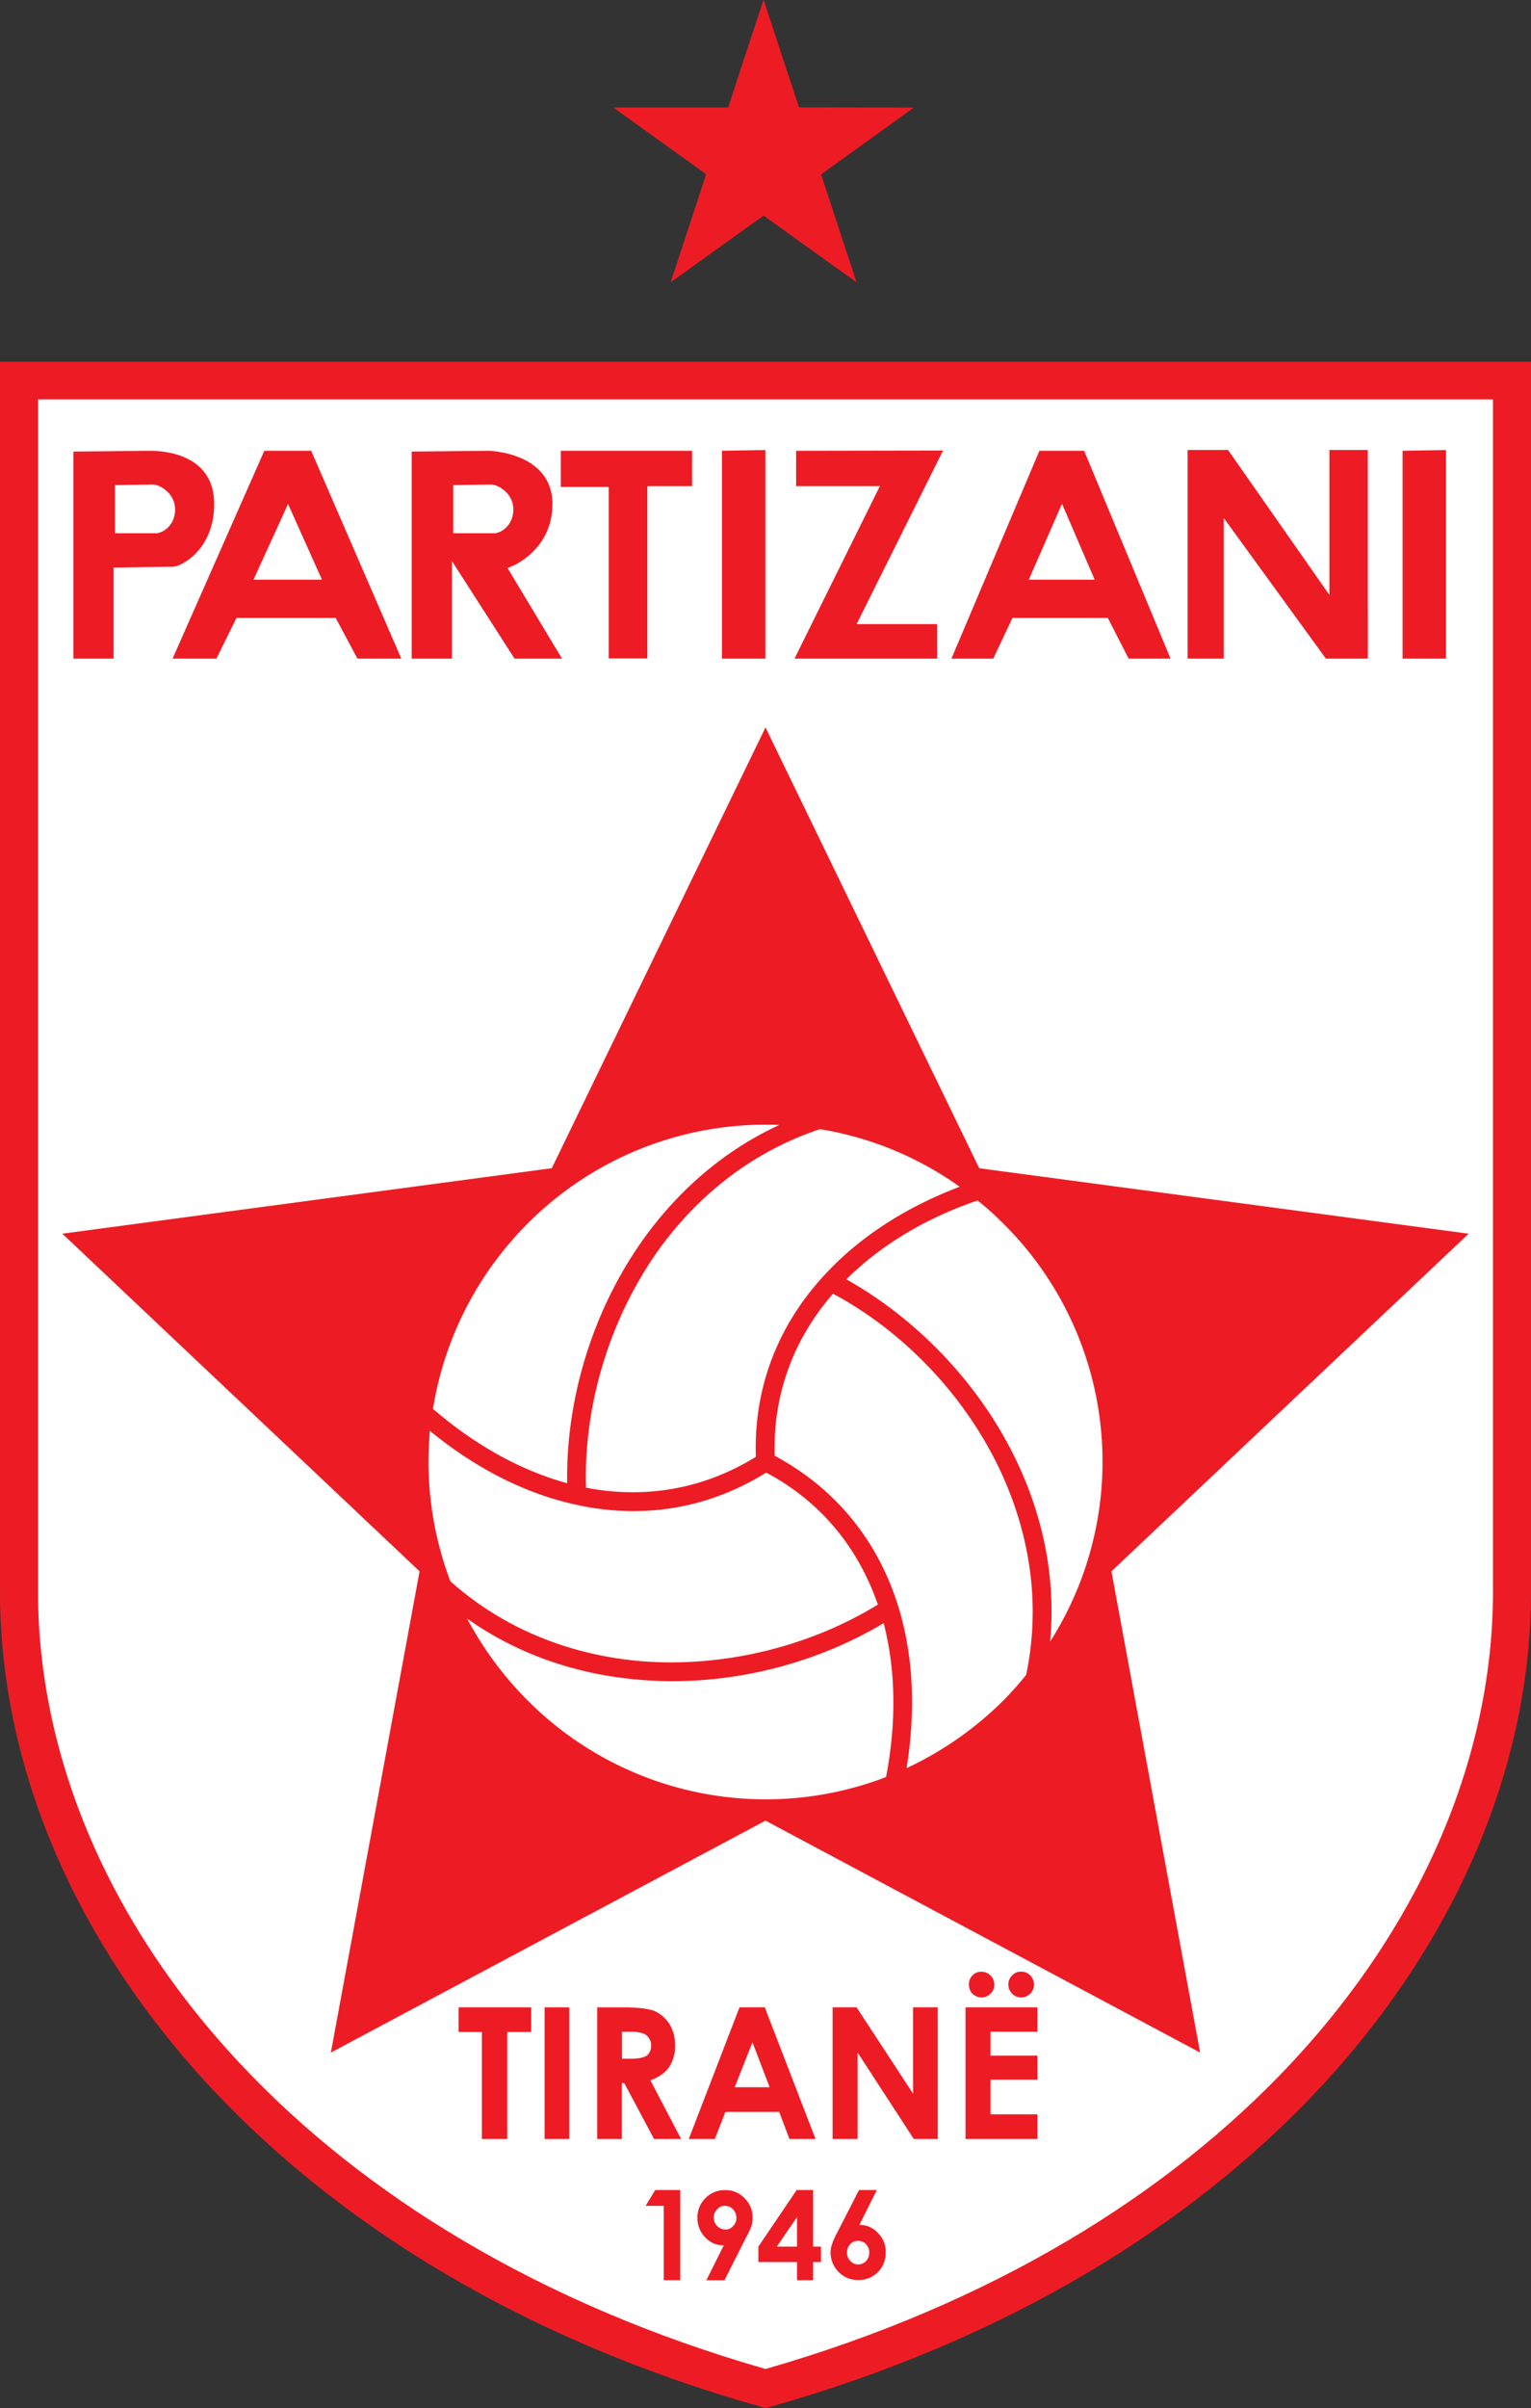
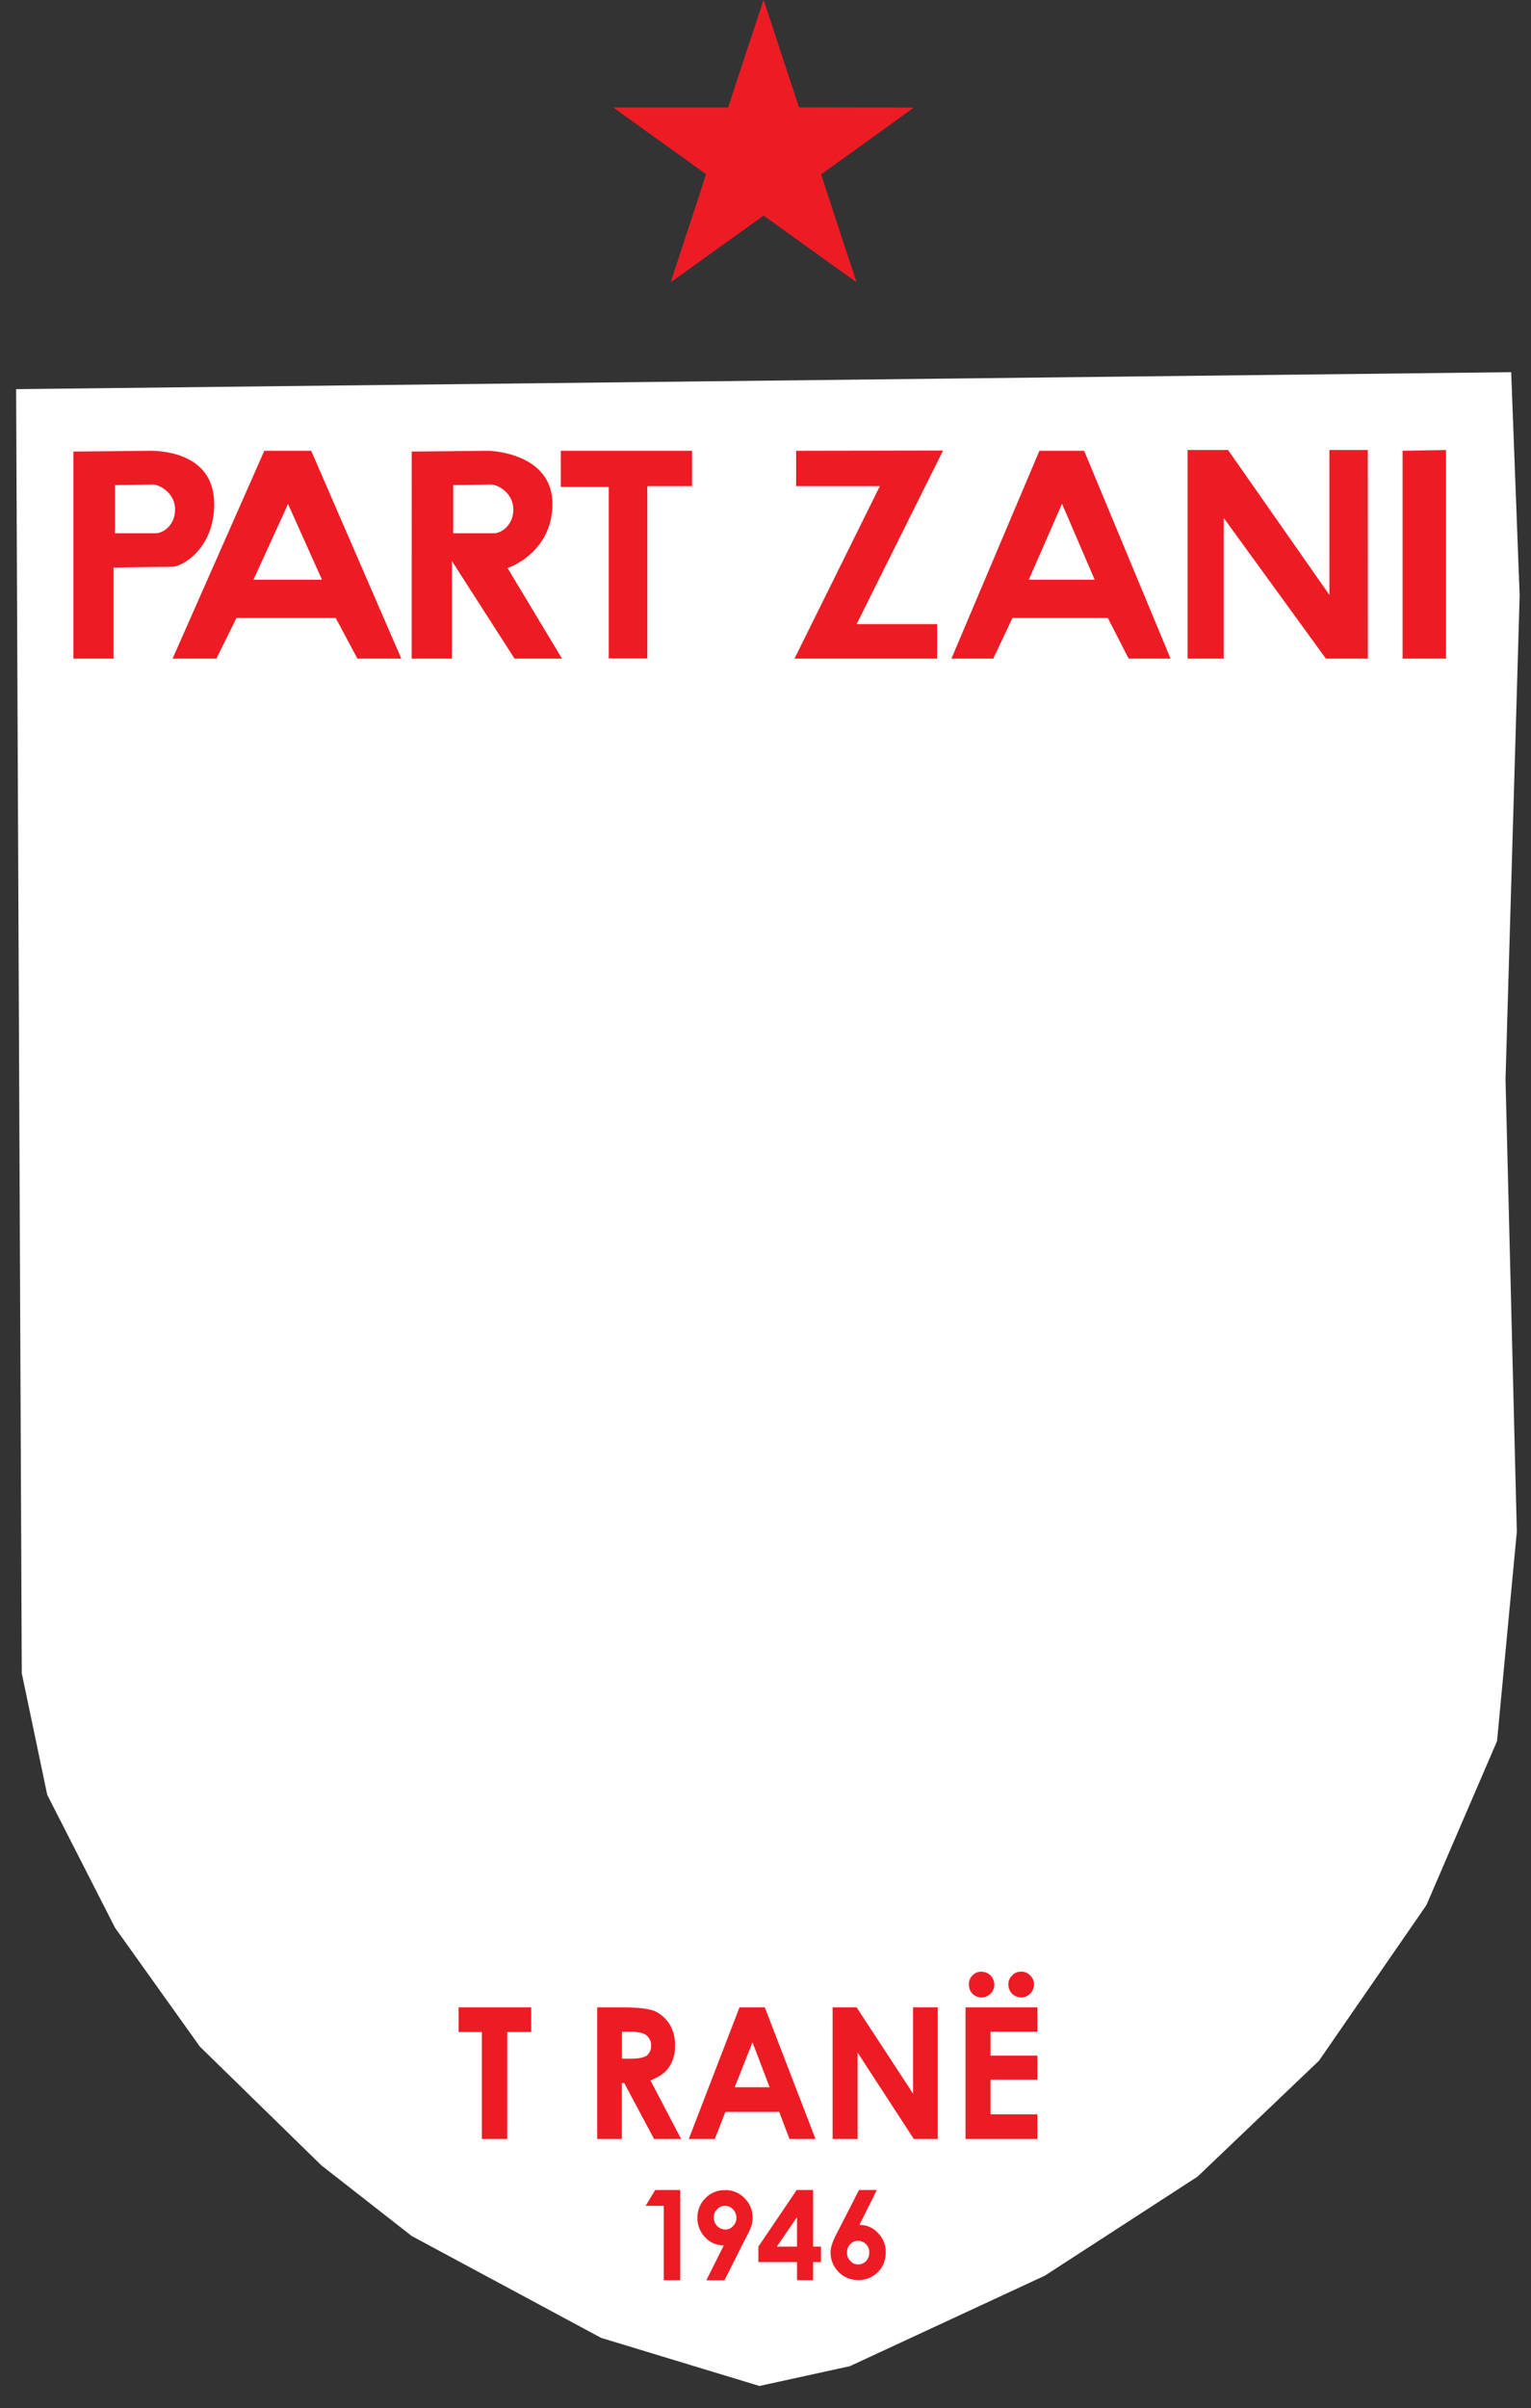
<svg xmlns="http://www.w3.org/2000/svg" id="Ebene_10" data-name="Ebene 10" viewBox="0 0 753 1183.44">
  <rect x="0" y="0" width="753" height="1183.44" fill="#333333" stroke="none" />
  <defs>
    <style>.cls-1{fill:#fff;}.cls-2,.cls-3{fill:#ed1c24;}.cls-2{fill-rule:evenodd;}</style>
  </defs>
  <polygon class="cls-1" points="7.93 191.25 10.71 822.31 23.23 882.08 56.59 947.41 98.29 1005.79 158.06 1064.17 202.54 1098.92 295.67 1148.96 373.51 1172.59 417.99 1162.86 513.9 1118.38 588.96 1069.73 648.73 1012.74 701.55 936.29 736.3 855.67 746.03 752.81 740.47 530.41 747.42 292.72 743.25 182.91 7.93 191.25" />
  <path class="cls-2" d="M374.25,3.85c-.72,2.15-1.94,5.81-2.71,8.2s-2.81,8.47-4.48,13.54-4.39,13.33-6,18.25l-2.94,9H329.93c-15.48,0-28.15,0-28.15,0s2,1.55,4.5,3.35,12.62,9.06,22.55,16.16,18.13,13,18.25,13.15.65-1.13-5,16.07c-2.24,6.81-4.12,12.5-7.51,22.82-1.68,5.13-3.4,10.38-3.85,11.69a24,24,0,0,0-.72,2.42c.09.09-2.8,2.14,22.84-16.26,12.08-8.68,22.17-15.89,22.37-16l.39-.27,9.09,6.53c29.23,21,36.48,26.19,36.51,26.13s-.54-1.82-1.26-4-2.58-7.81-4.14-12.49c-6.08-18.62-8.5-25.92-9.69-29.53-1.73-5.25-2.21-6.71-2.21-6.86s10.23-7.43,22.7-16.4S449.28,53,449.28,52.93s-10.86-.11-28.15-.11L393,52.76l-2-6c-1.07-3.28-3.26-9.87-4.84-14.61s-4.55-13.93-6.68-20.37S375.65.05,375.59,0s-.65,1.67-1.34,3.82Zm0,0" />
-   <path class="cls-3" d="M0,177.75v604.6c0,84.56,35.88,171.32,104.78,244.76,63,67,153.46,123,269.36,155.66l2.36.67,2.53-.67c115.73-32.69,206.19-88.62,269.19-155.66C717,953.67,753,866.91,753,782.35V177.75ZM734.3,357.32v425c0,79.84-34.2,162.21-99.56,232-60.3,64.34-147.22,118.09-258.24,149.92-111-31.83-197.94-85.58-258.24-149.92-65.54-69.75-99.56-152.12-99.56-232V196.28H734.3Z" />
-   <path class="cls-3" d="M722.35,606.3,481.62,574.13,376.5,357.49,271.38,574.13,30.66,606.3l175.7,165.93-43.63,236.52,213.77-114,213.77,114L546.65,772.23ZM472,583.23c-25.78,9.77-47.68,23.75-64.35,41.1-23.93,24.76-37.07,56.1-35.89,91.64-25.94,16-54.74,20.72-83.55,15.16-1.18-39.25,10.95-81.87,35.38-116.4,19.2-26.79,45.82-48.52,79.68-59.81A163.72,163.72,0,0,1,472,583.23Zm-212.6,18.19A165.29,165.29,0,0,1,376.5,552.73c2.36,0,4.55,0,6.74.17-27.8,12.81-50.2,32.85-67.05,56.44-25.26,35.54-37.9,79.16-37.23,119.6-22.74-6.23-45.31-18.69-66-36.55A166,166,0,0,1,259.42,601.42ZM210.74,718.33c0-5.05.34-10.11.67-15.16,21.57,17.68,44.64,29.64,67.89,35.38,33.53,8.42,67.21,4,97.54-14.84,27,14.33,45.31,37.06,54.92,64.86-33.36,20.55-76.48,31.5-118.6,27.63-32.68-3.2-65-15.32-91.64-39.08A166.21,166.21,0,0,1,210.74,718.33Zm225.06,155a165.35,165.35,0,0,1-176.38-37.73,169.66,169.66,0,0,1-29.65-40.1c25.1,17.69,53.58,27.12,82.55,29.82,43.29,4.21,87.42-6.74,122.3-27.63C440.51,820.41,441,846.18,435.8,873.31Zm68.9-50.21a159.21,159.21,0,0,1-11.12,12.48,167.92,167.92,0,0,1-47.68,33.35c4.39-27.46,3.38-53.4-3.2-76.48-9.43-33-30.15-60.14-61.65-77-1-30.31,9.43-57.61,28.64-79.67,34.7,18.52,65.53,50.36,83.05,88.61C506.38,754.38,512,788.24,504.7,823.1Zm11.78-16.33c2.87-30.49-3.19-59.8-15.32-86.26-18-39.25-49.7-72.09-84.9-91.8,16.67-16.51,38.4-29.82,64.52-38.75a139.49,139.49,0,0,1,12.8,11.46,164.67,164.67,0,0,1,22.9,205.35Z" />
  <path class="cls-3" d="M502.17,969a5.57,5.57,0,0,1,4.54,1.86,6.06,6.06,0,0,1,1.86,4.38,6.48,6.48,0,0,1-1.86,4.55,6.22,6.22,0,0,1-4.54,1.85,6.16,6.16,0,0,1-4.38-1.85,6.52,6.52,0,0,1-1.85-4.55,6.09,6.09,0,0,1,1.85-4.38,5.49,5.49,0,0,1,4.38-1.86Z" />
-   <path class="cls-3" d="M482.79,969a6.34,6.34,0,0,1,6.24,6.24,5.89,5.89,0,0,1-1.85,4.55,6.17,6.17,0,0,1-4.39,1.85,6.55,6.55,0,0,1-4.54-1.85,6.37,6.37,0,0,1-1.69-4.55,5.94,5.94,0,0,1,1.69-4.38,5.83,5.83,0,0,1,4.54-1.86Z" />
+   <path class="cls-3" d="M482.79,969a6.34,6.34,0,0,1,6.24,6.24,5.89,5.89,0,0,1-1.85,4.55,6.17,6.17,0,0,1-4.39,1.85,6.55,6.55,0,0,1-4.54-1.85,6.37,6.37,0,0,1-1.69-4.55,5.94,5.94,0,0,1,1.69-4.38,5.83,5.83,0,0,1,4.54-1.86" />
  <polygon class="cls-3" points="474.88 986.52 510.25 986.52 510.25 998.47 487.18 998.47 487.18 1010.26 510.25 1010.26 510.25 1022.06 487.18 1022.06 487.18 1039.07 510.25 1039.07 510.25 1051.21 474.88 1051.21 474.88 986.52 474.88 986.52" />
  <polygon class="cls-3" points="409.51 986.52 421.31 986.52 449.1 1028.96 449.1 986.52 461.23 986.52 461.23 1051.21 449.44 1051.21 421.81 1008.75 421.81 1051.21 409.51 1051.21 409.51 986.52 409.51 986.52" />
  <path class="cls-3" d="M376.16,986.52H363.7l-24.93,64.69h12.8l5.22-13.32h26.45l5.05,13.32H401.1Zm-14.82,39.25,8.76-22.07,8.42,22.07Z" />
  <path class="cls-3" d="M319.9,1022.39c4-1.52,7.08-3.53,9.1-6.4a18.12,18.12,0,0,0,3-10.78,19.24,19.24,0,0,0-2.7-10.44,17.48,17.48,0,0,0-7.24-6.4c-3-1.18-8.26-1.85-15.33-1.85h-13v64.69h12.13v-27.47h1.17l14.66,27.47h13.31Zm-1.85-12.13c-1.52,1-4.22,1.52-8.26,1.52h-3.87V998.47h3.54a20.43,20.43,0,0,1,6.73.84,5.4,5.4,0,0,1,2.87,2.19,5.49,5.49,0,0,1,1.17,3.71A6,6,0,0,1,318.05,1010.26Z" />
-   <polygon class="cls-3" points="267.85 986.52 279.98 986.52 279.98 1051.21 267.85 1051.21 267.85 986.52 267.85 986.52" />
  <polygon class="cls-3" points="225.56 986.52 261.27 986.52 261.27 998.64 249.48 998.64 249.48 1051.21 237.02 1051.21 237.02 998.64 225.56 998.64 225.56 986.52 225.56 986.52" />
  <path class="cls-3" d="M399.91,1104.1v-27.81h-8.08L373,1104.1v7.58h19v8.92h7.91v-8.92h3.88v-7.58Zm-7.91,0h-9.94l9.94-14.49Z" />
  <path class="cls-3" d="M366.22,1080.34a12.71,12.71,0,0,0-9.77-4,13,13,0,0,0-9.43,3.89,13.11,13.11,0,0,0-4,9.59,13.47,13.47,0,0,0,3.87,9.77,11.87,11.87,0,0,0,9.1,3.88l-8.59,17.18h8.92l10.45-20.72a42.32,42.32,0,0,0,2.86-6.06,16.47,16.47,0,0,0,.51-4A12.85,12.85,0,0,0,366.22,1080.34ZM360.5,1094a4.56,4.56,0,0,1-3.71,1.7,5.79,5.79,0,0,1-5.73-5.74,5.36,5.36,0,0,1,1.69-4.21,4.9,4.9,0,0,1,3.87-1.68,5.15,5.15,0,0,1,3.88,1.68,6,6,0,0,1,1.68,4.21A5,5,0,0,1,360.5,1094Z" />
  <polygon class="cls-3" points="322.25 1076.29 334.56 1076.29 334.56 1120.6 326.47 1120.6 326.47 1084.05 317.54 1084.05 322.25 1076.29 322.25 1076.29" />
  <path class="cls-3" d="M431.76,1097.35a11.65,11.65,0,0,0-9.1-3.86l8.59-17.2h-8.76L411.88,1097a36.39,36.39,0,0,0-2.7,6.07,11.37,11.37,0,0,0-.67,4,13.56,13.56,0,0,0,3.88,9.45,13.21,13.21,0,0,0,9.76,4,13.22,13.22,0,0,0,13.48-13.48A12.85,12.85,0,0,0,431.76,1097.35ZM426,1111.17a5.46,5.46,0,0,1-4,1.68,4.77,4.77,0,0,1-3.7-1.68,5.33,5.33,0,0,1-1.68-4.2,5.44,5.44,0,0,1,1.51-4,4.85,4.85,0,0,1,3.87-1.69,5.2,5.2,0,0,1,4,1.69,5.44,5.44,0,0,1,1.51,4A5.87,5.87,0,0,1,426,1111.17Z" />
  <polygon class="cls-3" points="340.37 221.54 275.82 221.54 275.82 239.31 299.42 239.31 299.42 323.59 318.38 323.59 318.38 238.91 340.37 238.91 340.37 221.54" />
-   <polygon class="cls-3" points="355.08 221.52 355.08 323.69 376.44 323.69 376.44 221.17 355.08 221.52" />
  <polygon class="cls-3" points="689.84 221.52 689.84 323.69 711.2 323.69 711.2 221.17 689.84 221.52" />
  <polygon class="cls-3" points="460.91 306.73 421.3 306.73 463.83 221.41 391.56 221.54 391.56 238.91 432.75 238.91 390.76 323.69 460.91 323.69 460.91 306.73" />
  <polygon class="cls-3" points="672.76 323.69 672.73 221.14 653.85 221.14 653.85 292.39 604 221.14 584.11 221.14 584.11 323.69 601.88 323.69 601.88 254.56 652.12 323.69 672.76 323.69" />
  <path class="cls-3" d="M276.42,323.69l-26.8-44.55,1.47-.56c.84-.32,20.61-8.12,20.61-30.89,0-25.44-31.16-26.15-31.47-26.15-2.88,0-31.28.32-37.74.39V323.69h19.76v-48l30.83,48Zm-33.26-61.62H222.91V238.39l1.3,0c.61,0,15-.27,17.35-.27,3.27,0,10.92,4.17,10.92,12.25C252.48,258.7,245.9,262.07,243.16,262.07Z" />
  <path class="cls-3" d="M105.34,247.69c0-24.26-24.09-26.15-31.48-26.15-2.61,0-31.24.32-37.74.39V323.69H55.88V278.92l1.3,0c1,0,25.67-.4,28-.4C88.75,278.5,105.34,270.47,105.34,247.69ZM76.8,262.07H56.55V238.39l1.29,0c.61,0,15-.27,17.36-.27,3.26,0,10.91,4.17,10.91,12.25C86.11,258.7,79.54,262.07,76.8,262.07Z" />
  <path class="cls-3" d="M165.11,303.69l10.69,20h21.59L153.06,221.54H130L84.88,323.69h21.55l9.88-20Zm-23.44-56,16.69,37.2H124.68Z" />
  <path class="cls-3" d="M544.87,303.69l10.24,20h20.62L533.22,221.54h-22L467.94,323.69h20.57l9.47-20Zm-22.53-56.11,16.06,37.31H506Z" />
</svg>